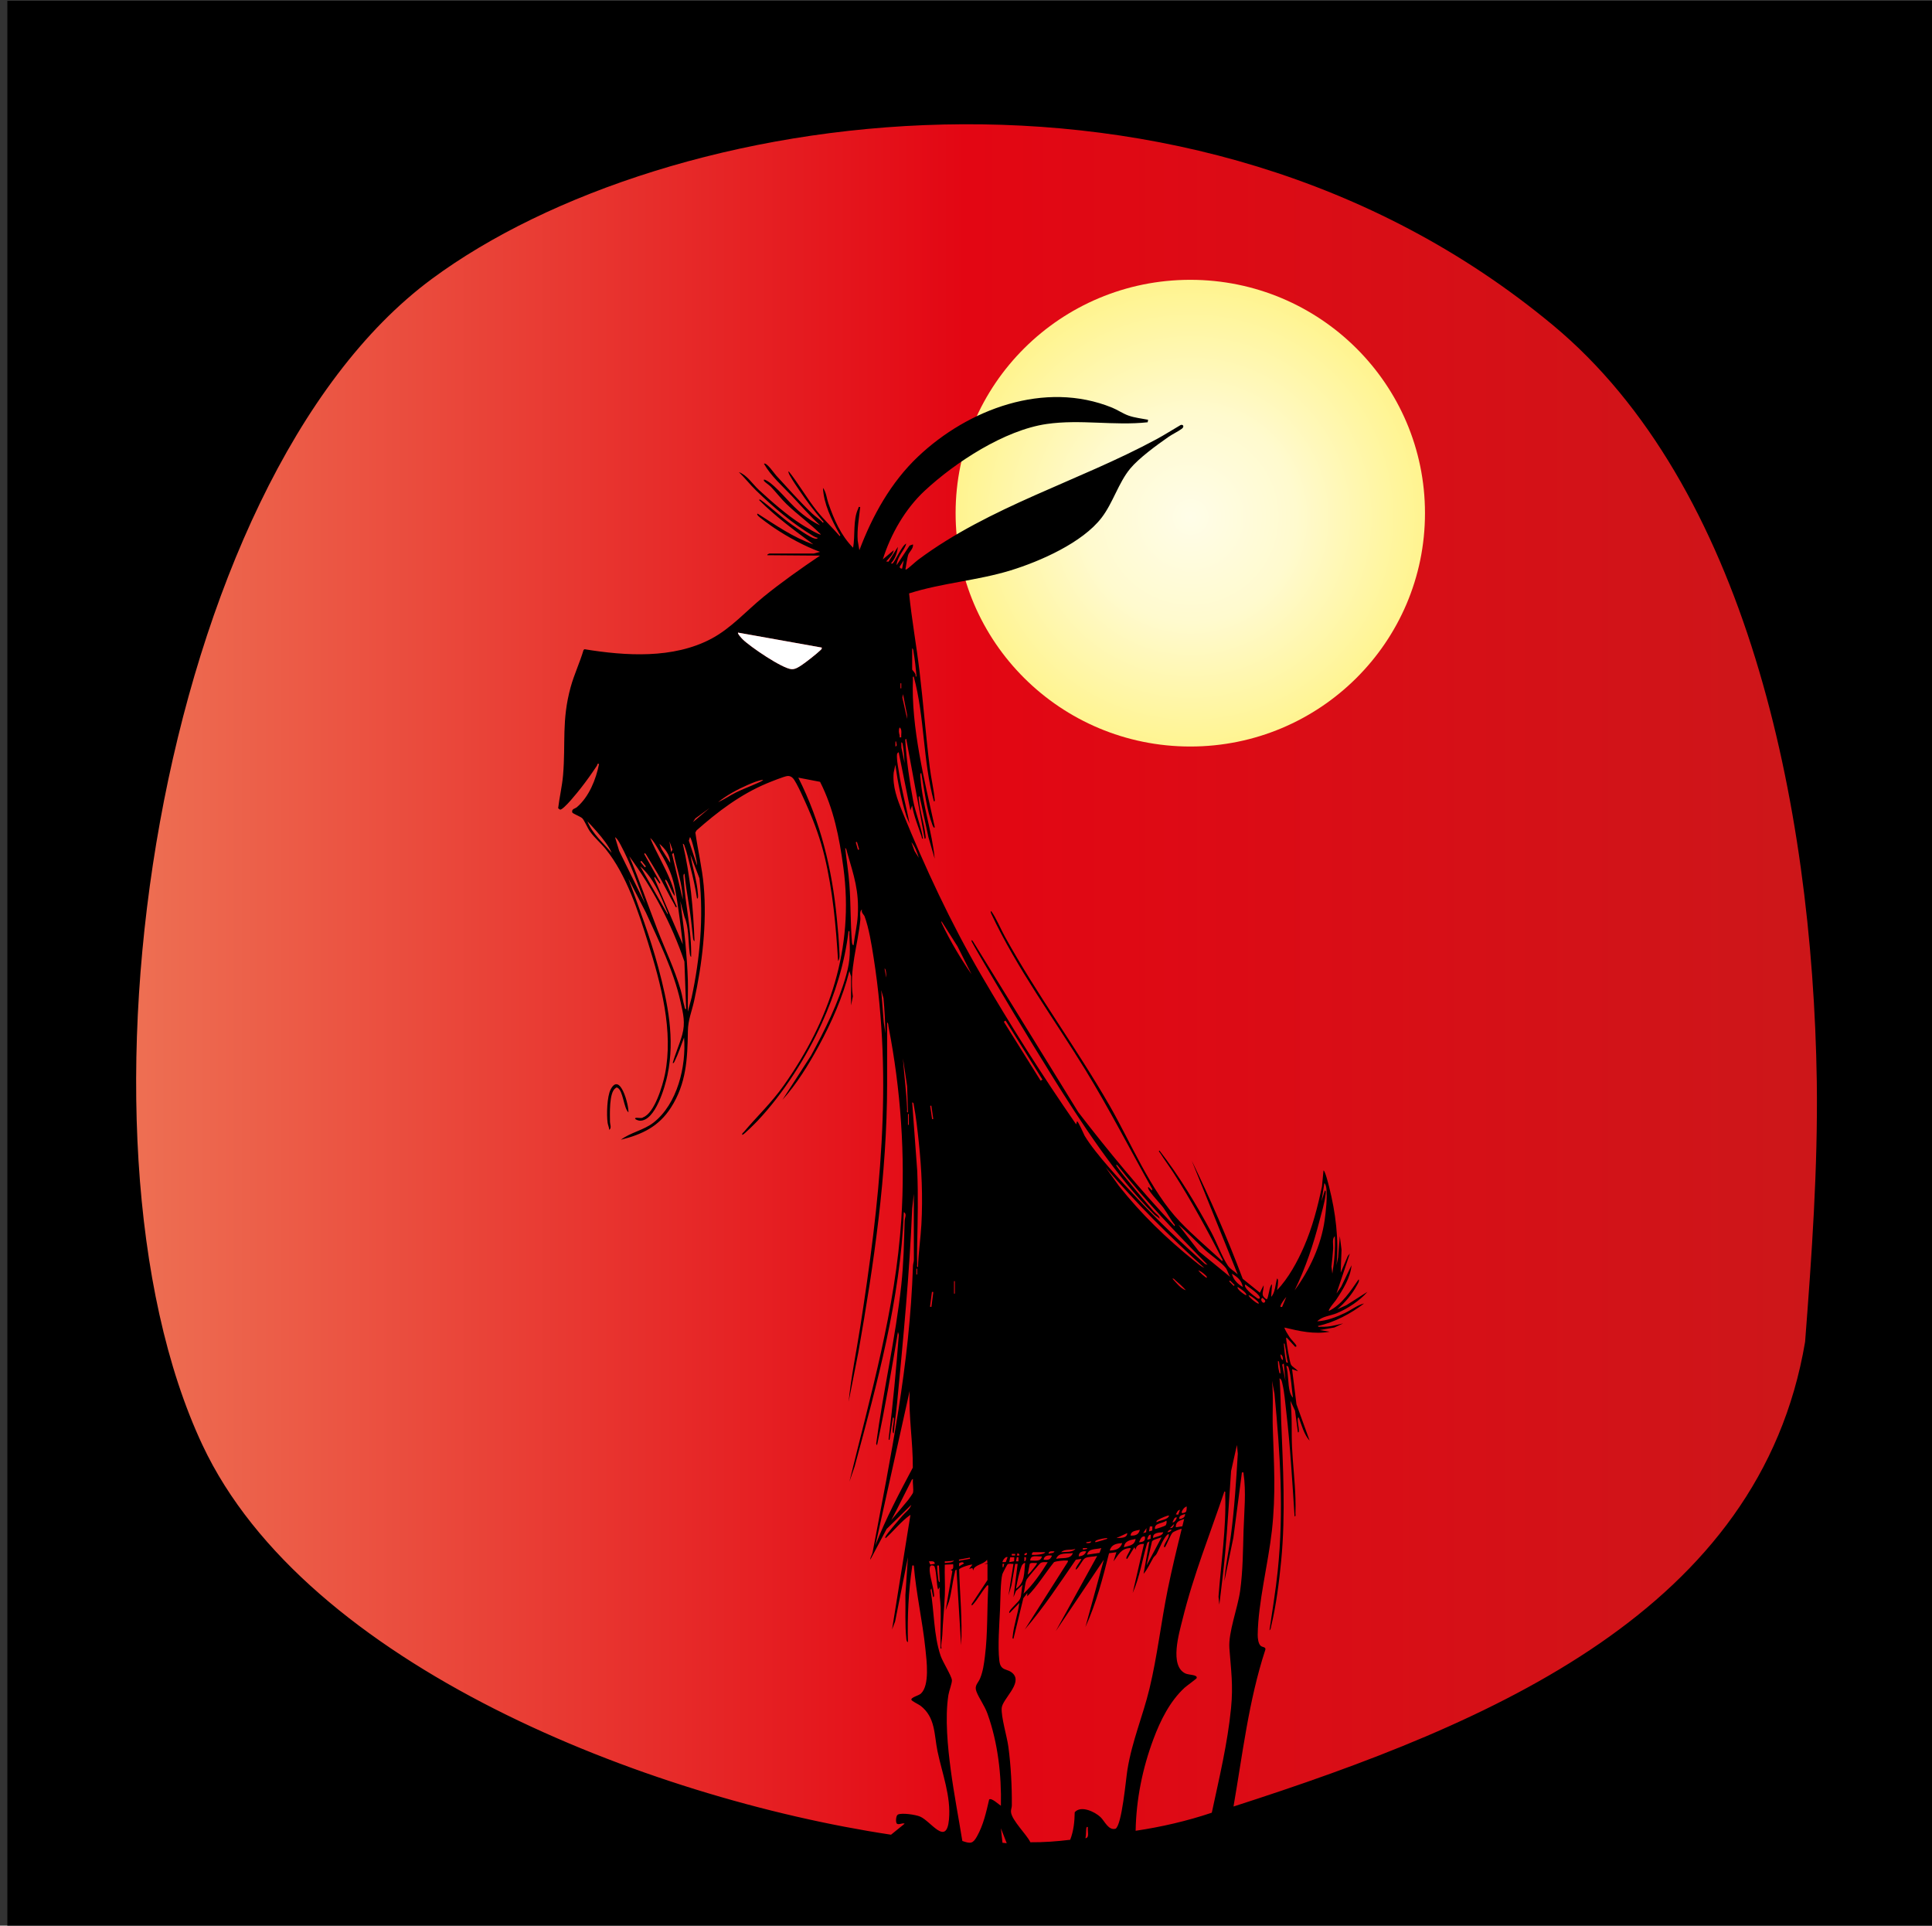
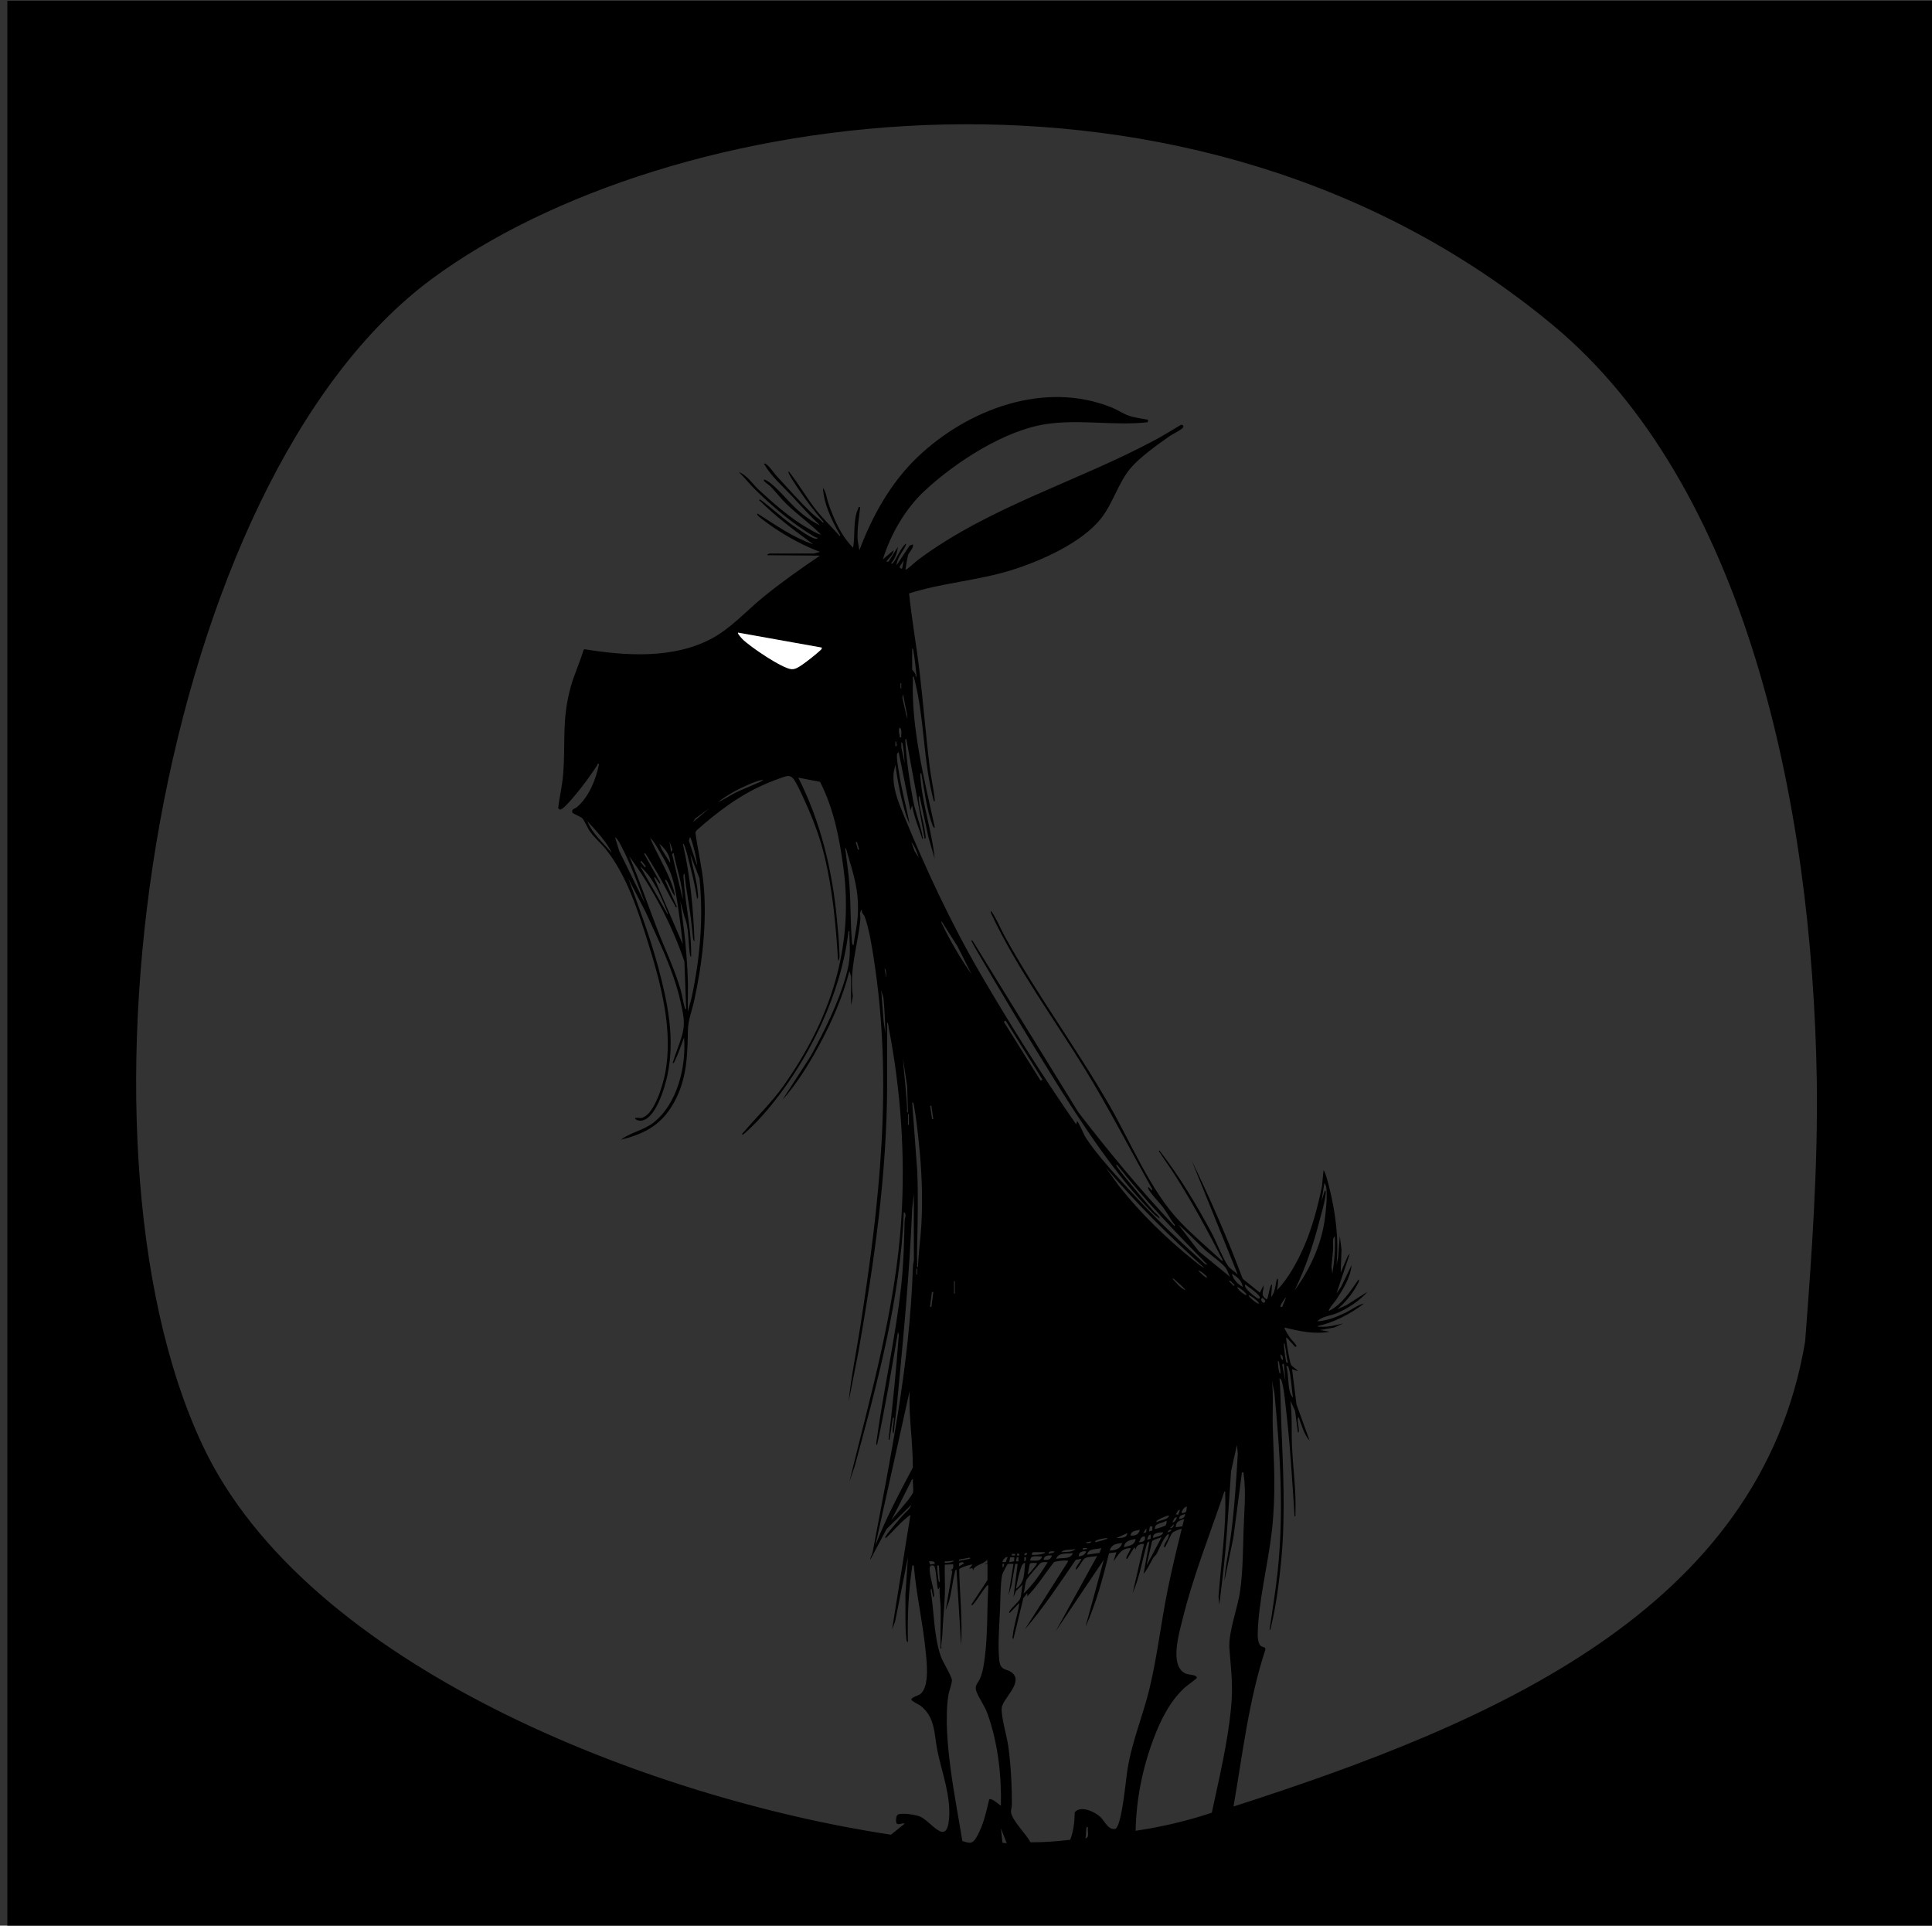
<svg xmlns="http://www.w3.org/2000/svg" id="Ebene_1" width="1052" height="1048.45" viewBox="0 0 1052 1048.45">
  <rect x="0" y="0" width="1052" height="1048.45" fill="#333333" stroke="none" />
  <defs>
    <style>.cls-1{fill:#fff;}.cls-2{fill:url(#Gelb_radial);}.cls-3{fill:url(#Rot-orange);}</style>
    <linearGradient id="Rot-orange" x1="21.78" y1="522.24" x2="1029.78" y2="522.24" gradientUnits="userSpaceOnUse">
      <stop offset="0" stop-color="#ef7b5a" />
      <stop offset=".5" stop-color="#e30613" />
      <stop offset="1" stop-color="#cb181a" />
    </linearGradient>
    <radialGradient id="Gelb_radial" cx="701.25" cy="225.76" fx="701.25" fy="225.76" r="82.46" gradientTransform="translate(-438.59 -68.43) scale(1.55)" gradientUnits="userSpaceOnUse">
      <stop offset="0" stop-color="#fffde8" />
      <stop offset=".45" stop-color="#ffface" />
      <stop offset="1" stop-color="#fff48f" />
    </radialGradient>
  </defs>
-   <rect class="cls-3" x="21.78" y="13.03" width="1008" height="1018.41" />
-   <ellipse class="cls-2" cx="648.13" cy="279.4" rx="127.79" ry="127.05" />
  <path d="M1052,.45v1048H4V.45h1048ZM463.41,547.24v-15.62l-.91-2.94c-3.55,14.2-9.79,28.21-16.79,41.05-5.53,10.14-11.96,20.56-19.67,29.12l15.57-24.14c7.52-13.87,14.9-28.61,19.18-43.87,2.45-8.73,2.04-13.4,1.7-22.31-.02-.55.34-1.68-.45-1.58-2.03,17.33-7.32,34.25-14.51,50.1-8.42,18.55-20.95,38.24-34.94,53.12-.69.73-7.98,8.18-8.43,7.69-.2-.85.48-1.08.91-1.59,7.27-8.61,14.87-15.65,21.61-25.17,25.21-35.62,38.46-74.89,32.56-118.73-2.18-16.24-5.24-31.98-12.7-46.69l-11.84-2.27c12.11,23.99,18.38,49.81,20.96,76.51.57,5.92,1.16,12.16,1.39,18.09.06,1.58.38,4.01-.7,5.22-1.18-19.11-2.88-38.31-7.37-56.96-2.18-9.04-5.33-17.79-9.05-26.32-1.41-3.23-6.22-14.26-8.21-16.29-.83-.85-1.79-1.28-3.01-1.14-1.83.21-9.17,3.17-11.31,4.07-14.25,5.99-26.66,15.38-38.11,25.53l-.65,1.17c1.36,9.63,3.69,19.27,4.55,28.97,1.81,20.39-.83,42.76-5.23,62.7-1.33,6.01-3.32,10.34-3.4,16.5-.21,15.02-.83,28.52-9.22,41.58-6.63,10.31-15.56,14.59-27.26,17.51,5.3-4.02,12.39-5.14,17.74-9.31,13.01-10.16,17.91-30.64,16.67-46.37-1.66,4.3-3.09,8.86-5.15,13-.11.23-.68,1.44-1.01.81,1.45-5.15,3.71-10.11,5.14-15.27,1.81-6.53.56-11.37-.89-17.92-3.78-17.01-11.75-32.94-18.9-48.68l-9.5-18.4c5.83,15.95,11.87,31.9,16.27,48.34,5.16,19.25,9.18,38.74,5,58.58-1.34,6.36-6.61,25.22-15.12,24.84-.63-.03-2.46-.6-2.51-1.16-.07-.98,3.68.27,4.34-.66,6.26-2.23,10.71-17.48,11.92-23.47,4.74-23.48-2.19-49.21-9.21-71.62-5.36-17.11-11.73-36.88-23.03-50.92-2.68-3.33-6.05-6.1-8.56-9.6-1.4-1.95-3-5.91-4.17-7.17-.89-.95-5.37-2.61-5.51-3.23-.45-2,1.45-1.95,2.53-2.87,6.63-5.64,10.42-15.2,12.07-23.54-1.24-.27-.78.37-1.13.9-2.67,4.05-5.72,8.38-8.72,12.18-1.64,2.09-9.31,11.79-11.36,11.83l-1.07-.77c.71-6.02,2.16-11.98,2.68-18.04,1.48-17.51-.85-29.86,4.14-47.95,1.91-6.93,5-13.36,7.01-20.2l.53-.4c22.49,3.67,48.26,5.3,69-5.68,10.82-5.73,19.1-15.21,28.49-22.86s20.27-15.36,30.75-22.42l-28.71-.23c-.19-.46,1.06-.9,1.14-.9h24.16l3.42-.9c-8.56-3.17-17.36-7.97-24.94-13.03-1.53-1.02-8.33-5.84-9.02-6.88-.21-.32-.5-.78,0-.91,9.74,6.19,19.27,12.94,30.31,16.74-10.25-7.58-20.6-15.17-29.62-24.22l.67-.22c5.95,4.29,11.25,9.42,17.23,13.68,2.42,1.72,10.02,7.08,12.44,7.57.43.09,1.69.34,1.56-.42-.75-.11-1.48-.44-2.13-.83-11.56-6.93-21.73-15.61-31.38-24.97-3.19-3.09-6.11-6.84-9.33-9.97,4.57,1.76,7.34,6.42,10.93,9.74,6.83,6.3,15.32,13.75,23.11,18.7,1.4.89,9.83,6.11,10.62,5.51-5.8-5.84-12.75-10.78-18.69-16.51-3.06-2.95-5.69-6.47-8.64-9.53-.83-.86-3.37-2.49-3.65-3.16-.77-1.83,3.03.86,3.4,1.15,6.08,4.79,11.15,12.03,17.79,17.18,2.75,2.14,6.16,4.51,9.33,5.89-5.46-4.96-10.21-10.5-15.26-15.85-5.34-5.66-11.35-10.81-15.27-17.64,1.3-1.08,5.79,5.46,6.6,6.34,6.14,6.69,13.15,14.59,19.65,20.77,1.85,1.76,4.18,3.08,5.88,5.02.74-.45-.15-1-.45-1.36-4.4-5.17-8.57-10.58-12.37-16.23-1.53-2.27-3.5-5.11-4.8-7.45-.41-.74-1.46-2.19-1.06-3.02,5.44,6.82,9.86,14.66,15.28,21.49,3.86,4.86,8.5,9.09,12.52,13.82.68-.35-.1-1.09-.33-1.49-4.15-7.41-8.41-16.23-8.79-24.76,1.78,2.32,1.99,5.64,2.95,8.39,3.09,8.86,6.74,17.42,13.46,24.2,1.2-6.57-.15-15.17,2.75-21.28.32-.67-.07-1.12,1.12-.9-.65,6.11-1.81,12.13-1.36,18.33l.9,5.21c7.11-18.82,17.17-36.96,31.9-50.93,27.26-25.87,69.06-41.62,105.74-26.7,2.97,1.21,5.87,3.24,8.88,4.31,3.44,1.22,7.15,1.58,10.7,2.28l-.24,1.37c-18.3,1.99-36.64-1.73-55.03.94-22.85,3.32-49.7,20.82-66.4,36.36-10.6,9.86-18.49,23.63-22.78,37.35l5.92-4.98c-.29,2.36-2.57,4.39-4.1,6.11l1.28.12,5.09-8.05c-.35,3.15-1.47,6.49-3.64,8.83-.07.33.49.32.68.22,1.28-.67,5.01-9.74,7.52-10.86-.64,2.62-2.53,4.54-3.72,6.94-.63,1.28-1.59,3.39-1.52,4.83l7.06-10.65,1.83-.67c.41,2.25-2.17,4.22-2.62,5.77-.41,1.43-1.09,5.28-1.3,6.86-.06.42-.5,1.37.49.94.67-.29,5.02-4.27,6.21-5.16,38.98-29.07,87.27-42.69,129.85-65.68,4.47-2.41,8.78-5.2,13.18-7.75,1.45-.41,1.99.99.65,2.02-1.99,1.51-5.08,2.92-7.33,4.49-6.29,4.38-16.1,11.52-20.87,17.3-6.37,7.72-9.32,18.58-15.53,26.68-10.41,13.58-33.35,23.71-49.52,28.68-18.06,5.55-37.26,6.8-55.31,12.53,1.44,14.19,3.99,28.25,5.68,42.41,2.08,17.44,3.42,34.97,5.58,52.4.7,5.61,2.16,11.81,2.68,17.27.05.48.27,1.24-.45,1.12-6.03-22.17-4.94-45.7-10.95-67.9-.79-.11-.43,1.03-.45,1.58-1.02,25.84,6.29,55.01,11.84,80.15,0,1.6-1-.39-1.12-.7-3.27-8.49-4.51-19.57-6.16-28.51-.83,0-.48,1.94-.45,2.48,1.04,14.79,6.32,29.37,7.74,44.14l-3.42-11.76-4.78-22.19c-.78-.11-.48,1.07-.44,1.57.47,6.28,2.96,13.18,3.58,19.54.05.51.46,2.04-.39,1.97l-10.04-54.32c-.76-.12-.5,1.1-.47,1.6.6,9.69,2.39,22.44,4.24,32.01,1.36,6.99,4.26,13.66,5.34,20.72-.67.11-.61-.79-.77-1.26-1.89-5.55-4.17-11.13-5.16-16.84l-.9,2.71-6.39-31.69c-1.19.39-.95,1.97-.94,2.96.04,2.24.68,5.28,1.02,7.61,1.37,9.59,4.07,18.87,5.84,28.37l-1.69-3.98c-2.86-9.19-4.75-18.63-6.06-28.16l-.9,4.3c-.72,7.54,2.01,14.66,4.8,21.48,12.37,30.36,26.19,60.11,42.69,88.43,16.21,27.82,33.52,55.12,51.87,81.58l.46-1.59c.47-.63,3.8,7.21,4.18,7.84,6.23,10.28,19.93,24.68,28.4,33.81,11.74,12.65,24.32,24.44,37.15,35.99l1.37.45c-17.07-17.37-33.94-34.94-48.98-54.11-.95-.97-.89-.18-.46.46,2.12,3.17,5.51,7.13,7.99,10.18,3.92,4.82,8.02,9.55,12.06,14.28,1.03,1.21,3.53,2.71,3.2,4.07-.75-.95-1.91-1.41-2.76-2.24-20.61-20.35-40.4-50.84-55.72-75.48-13.77-22.14-27.45-44.93-40.56-67.45-1-1.72-2.18-3.79-3.1-5.53-.37-.71-.36-1.47.49-.49l57.47,93.21c16.48,21.44,33.83,42.36,52.37,62.06l.22-.67c-2.33-2.82-4.07-6.34-6.19-9.25-1.8-2.46-7.65-8.44-8.38-10.69-.07-.23-.12-.74.22-.67l1.83,1.81.22-.67c-12.18-21.72-23.52-43.88-36.54-65.11-16.91-27.57-37.36-55.39-51.05-84.65-.2-.42-.72-1.4-.14-1.68,3.02,4.33,4.91,9.3,7.44,13.88,17.43,31.55,38.99,60.69,56.96,91.91,11.69,20.3,22.33,46.53,38.36,63.3,7.23,7.56,15.35,14.4,23.03,21.49l.22-.67c-8.33-16.09-16.9-32.02-26.69-47.28-2.36-3.67-4.97-7.15-7.3-10.86-.24-.39-1.14-.98-.41-1.4,10.75,13.86,19.87,29.01,28.2,44.42,2.83,5.24,5.98,13.69,9.02,18.2,1.34,1.99,3.7,3.18,5.39,4.83l-25.07-62.02c10.17,21.05,19.6,42.5,27.79,64.4l9.36,7.57,2.04-4.06c.14,3.55-2.1,5.33,1.6,7.68,1.04.01,1.45-7.64,2.96-8.14l-.45,6.79c2.24-2.39,2.24-6.83,3.19-9.96.81.14.5,2.34.47,2.96-.05,1.21-.35,2.2-.47,3.37,6.22-6.58,11.04-15.38,14.66-23.69,4.58-10.5,7.47-21.62,9.8-32.82l.83-8.68c.89.08,2.77,7.75,3.11,9.12,3.47,13.78,5.33,28.28,3.96,42.47l.9-4.3.92-11.54.93,7.45-.47,12.47,3.87-9.05,1.13-1.36-7.28,21.73,2.51-3.61,5.68-11.78c-.53,6.7-4.76,13.43-8.46,18.97-.48.72-4.44,5.26-3.83,5.92,7.25-3.61,11.67-10.8,16.18-17.2.58.9-.47,2.35-.91,3.17-2.63,4.92-6.5,9.5-10.72,13.12l4.86-2.18,11.54-7.32c-4.06,4.76-10.93,9.29-16.74,11.66-3.56,1.45-7.86,1.63-10.6,4.41,5.26-.3,10.33-2.29,15.05-4.52,3.43-1.62,6.79-4.35,10.47-5.21-7.18,5.53-16.17,10.32-25.06,12.22-.11.79,1.03.42,1.59.45,4.58.19,7.74-.84,12.08-1.81l-4.81,2.23-7.95,1.39,5.46.9c-8.43,1.52-16.46-.29-24.6-2.26-.35.42,2.26,4.53,2.72,5.22.82,1.23,3.27,3.64,3.65,4.52.25.56-.12.85-.67.67l-4.57-4.97c-.48.16-.21,1.09-.17,1.52.22,2.23,1.73,11.24,2.43,12.97.6,1.47,2.98,2.42,3.88,3.84l-3.19-1.13,2.39,19.12,7.17,19.81c-3.03-3.24-4.38-8.53-5.93-12.67-.79,0-.5,1.98-.47,2.51.08,1.39.45,2.65.5,4.04.02.5.29,1.72-.47,1.6l-1.57-11.8-2.53-5.4c1.06,8.35.5,16.78.89,25.14.43,9.31,1.59,18.71,1.86,28.03.08,2.63.09,5.55-.02,8.17-.02.55.34,1.68-.45,1.58-1.27-19.1-2.34-38.25-4.57-57.26-.54-4.58-.96-10.35-2.03-14.73-.26-1.08-.43-2.67-1.61-3.15.64,7.48.6,14.95.89,22.43.98,25.7,2.52,51.19.02,76.94-1.08,11.17-2.71,24.13-5.32,35-.18.73-.32,2.55-1.05,2.8,1.58-10.79,3.37-21.56,4.5-32.42,3.39-32.75,1.32-63.75-1.77-96.37l-1.36-7.02c.85,8.5.16,17.06.43,25.59.63,19.73,1.74,36.1-.49,56.06-2,17.85-7.51,39.15-7.72,56.64-.02,1.75.31,4.96,1.69,6.05.99.79,2.85.51,2.47,2.07-9.08,27.68-12.37,56.77-17.34,85.37,141.61-45.56,286.64-107.1,311.24-252.99,3.63-47.1,6.99-94.34,6.37-141.79-2.33-152.22-39-324.81-143.73-411.8C648.13,13.03,362.01,58.14,235.18,151.83,86.03,262,31.14,618.4,110.27,786.82c56.41,120.07,242.51,192.14,374.91,212.11l7.41-6c-1.13-.7-3.5,1.04-4.36-.2-.56-.81-.43-4.23.71-4.78,2.18-1.05,9.65.07,12.09,1.12,5.9,2.53,14.33,16.38,15.7,1.59,1.18-12.66-3.76-25.19-6.26-37.23-1.85-8.92-1.04-18.47-9.27-24.74-.97-.74-4.82-2.5-4.95-3.26-.23-1.32,3.98-2.2,5.21-3.35,4.86-4.54,3.09-17.99,2.45-24.16-1.56-15.24-5.06-30.27-6.33-45.55-1.14-.08-.78-.11-.9.68-2.03,13.57-2.64,27.24-2.29,40.97-.66.08-.82-1.19-.87-1.62-.83-7.95-.36-15.98-.52-23.98l1.38-20.57-6.97,34.95-1.68,4.43,10.02-62.47c-5.1,3.56-8.89,8.56-13.44,12.67-.34.07-.31-.46-.22-.67.68-1.65,7.43-9.3,9.12-11.31s4.17-3.56,5-6.12l-13.43,13.14-8.89,16.74c-.05-1.47.97-2.55,1.24-3.97,10-52.98,20.2-101.68,21.99-156.08.04-1.07.47-2.06.49-3.13l-.02-36.01-.9,7.92c-1.41,35.41-4.85,70.68-8.21,105.93-.53,5.51-1.35,11.01-1.83,16.52-.8-.13-.51-2.35-.47-2.96.07-1.39.45-2.65.5-4.04.02-.51.29-1.72-.47-1.6l-1.83,11.99c-.61.74-.5-.52-.45-.89,2.29-18.66,4.07-37.38,5.49-56.13l-.47-1.6c-3.48,20.65-6.98,41.32-11.4,61.79l-.47-.91c3.87-28.88,10.57-57.48,13.69-86.46,1.27-11.8,1.49-23.06,1.81-34.87.04-1.53,1.38-3.81-.43-4.73-1.9,47.25-14.48,93.09-26.77,138.42l-2.85,8.25c11.52-47.16,25.11-94.08,28.25-142.83,2.23-34.75-.31-70.71-6.98-104.87-.12-.59-.05-2.19-.75-2.19v33.74c-.09,49.09-7.16,97.41-15.64,145.61l-5.32,27.08c1.35-13.62,4.19-27.06,6.3-40.59,10.53-67.5,18.05-133.07,7.29-201.3-1.1-7-2.52-16-4.98-22.58-.21-.56-1.95-1.85-1.33-3.53-1.63,1.01-.73,3.87-.91,5.65-1.39,14.06-6.11,27.01-4.08,41.67l-.93,4.73ZM491.21,309.57l.91-4.52-2.22,3.47c-.1.66.56,1.18,1.31,1.05ZM447.46,352.58l-45.57-8.15c-.5.48,2.04,3.18,2.49,3.63,4.01,4,21.29,15.77,26.5,16.26,2.11.2,4.1-1.19,5.79-2.32,2.3-1.53,7.95-5.96,9.88-7.84.49-.47,1.07-.79.9-1.59ZM496.69,353.03v11.54c0,.21,2.34,2.29,1.83,3.62.6.75.51-.55.47-.91-.34-3.68-.83-8.06-1.46-11.69-.11-.63-.13-2.46-.84-2.56ZM490.76,374.76v-2.71h-.45v2.71h.45ZM493.95,391.51l-.05-2.43-2.21-11.15-.34,1.9,2.61,11.67ZM490.76,401.47c-.19-1.6.64-4.35-.9-5.43-.66,1.54-.42,2.77-.01,4.33.19.75-.47,1.32.92,1.1ZM487.57,406.45c1.34-.37.32-1.65.45-2.71h-.45s0,2.71,0,2.71ZM492.58,415.5c-.17-3.08-.41-6.66-.95-9.68-.09-.49-.16-1.69-.86-1.63l.05,2.88,1.76,8.43ZM415.56,424.56c-2.77.37-5.78,1.65-8.36,2.78-5.57,2.41-11.51,5.64-16.24,9.44,3.44-1.51,6.49-3.7,9.86-5.36,3.7-1.82,7.92-3.35,11.72-5.11.89-.41,2.49-.98,3.02-1.74ZM386.39,439.95l-7.75,5.65-1.36,2.04,9.11-7.69ZM333.06,464.39c-.8-2.03-2.17-4.08-3.45-5.85-2.91-4.02-6.35-7.76-9.76-11.36,2.73,6.79,8.6,11.68,13.21,17.2ZM351.29,492.01c-4-10.7-7.99-22.09-13.43-32.15-.73-1.35-1.69-3.24-2.97-4.06l2.26,7.48,14.14,28.73ZM379.55,471.18c.27-1.82-2.99-15.35-3.87-15.38l-.59,1.92,4.46,13.46ZM371.8,514.19c-.74-6.24-1.44-12.49-2.35-18.71-2.19-14.96-3.05-20.07-10.95-33.03-1.28-2.1-2.57-4.65-4.46-6.2,3.34,8.1,8.1,15.71,11.28,23.87.93,2.38,1.95,5.27,2.16,7.81-1.8-2.33-2.62-5.24-4.04-7.76-.11-.2-1.26-2.21-1.2-.62l6.37,14.26c-1.21.25-.79-.3-1.13-.89-3.23-5.47-6.03-11.53-9.27-17.07-1.83-3.13-3.76-6.24-5.64-9.34-.06-.1-1.69-3.16-1.73-1.46l8.65,15.41c.07,1.38-.49.32-.83-.09-.55-.65-.97-1.46-1.52-2.11-.34-.4-.9-1.46-.83-.09l15.48,36ZM365.43,463.94l.73-1.36-1.64-4.52.91,5.88ZM466.63,458.38l-.66.19,1.19,4.12.66-.19-1.19-4.12ZM500.33,467.11c-.85-2.83-2.2-6.39-4.09-8.6l1.74,4.83,2.36,3.76ZM364.97,469.82c-.12-4.24-2.79-7.78-5.92-10.41l1.28,3.02,4.63,7.39ZM379.56,489.29c-.87-5.87-2.21-11.65-3.69-17.39-.86-3.37-1.82-7.9-3.03-11.03-.22-.57-.27-1.33-1.04-1.46,4.06,17.34,5.7,35.19,6.37,52.96-.67.04-.8-1.62-.85-2.09-.72-6.56-1.19-11.62-2.28-18.11-.92-5.46-1.72-10.97-2.33-16.47-.84.14-.49,2.31-.45,2.94.93,14.1,4.36,28.09,4.09,42.33-.65-.07-.78-1.99-.85-2.54-.78-6.14-.41-13.73-2.75-19.09l-2.32-8.7c.87,7.46,2.04,14.92,2.73,22.41.64,6.98,1.18,13.91,1.39,20.8.17,5.65-.17,11.34-.01,16.99l2.05-7.69c4.55-21.26,6.54-43.22,4.28-64.93l-4.97-12.94c1.15,7.03,3.66,14.35,4.12,21.48.03.53.33,2.51-.47,2.51ZM464.78,514.64c.63-5.34,1.97-10.69,2.28-16.07.79-13.51-2.05-21.61-5.7-34.17-.21-.72-.45-2.47-1.13-2.72.72,6.55,1.77,13.11,2.27,19.7.78,10.21.55,21.07,1.37,31.23.04.53.14,2.03.91,2.03ZM366.79,464.39l-.84.6,5.85,24.75c-.2-8.64-3.41-16.92-5.01-25.35ZM373.63,549.5l-.96-25.98c-6.94-20.4-17.3-39.94-30.03-57.32,5.56,13.09,10.16,26.56,15.28,39.82,4.33,11.19,9.35,21.36,12.74,33.07.84,2.9,1.22,6.05,2.03,8.85.18.62.05,1.4.93,1.56ZM349.29,468.71l-.6.47,2.43,3.04.6-.47-2.43-3.04ZM363.6,497.89c.14-.76-.24-1.33-.51-1.98-3.53-8.67-7.39-18.02-14.52-24.27l15.03,26.25ZM529.04,530.49l-7.67-15.24-8.73-13.73c-.16.77.22,1.32.53,1.96,4.53,9.35,9.95,18.52,15.87,27.01ZM482.55,532.3c.05-.81.03-1.62-.05-2.43-.05-.52-.2-2.49-.85-2.55l.9,4.98ZM482.1,562.63c-.08-6.38-.45-12.77-1.03-19.12l-1.24-4.42,1.37,17.42.9,6.11ZM547.56,555.67l-.98.61,20.07,32.13.98-.61-20.07-32.13ZM494.4,605.64l-.46-14.25-2.27-15.17c.64,9.29,1.93,18.52,2.27,27.84.02.55-.34,1.68.45,1.58ZM499.87,689.84c.23-7.78,1.42-15.53,1.85-23.29.82-15.04.14-29.82-1.44-44.78-.67-6.3-1.48-13.81-2.68-19.97-.13-.66,0-1.4-.9-1.59l2.75,37.33c.56,13.32.27,26.57-.04,39.84-.08,3.52-.13,7.39.02,10.89.02.55-.34,1.68.45,1.58ZM507.13,601.99l-.64.09,1.05,7.26.64-.09-1.05-7.26ZM494.41,606.55v5.88s.46,0,.46,0v-5.88s-.46,0-.46,0ZM655.75,690.29c-19.01-17.2-37.17-35.25-53.78-54.77l7.3,10.17c12.04,15.24,26.09,28.8,41.25,40.97,1.57,1.26,3.36,2.86,5.23,3.63ZM704.97,702.52c8.21-11.26,14.37-24.4,16.34-38.32.69-4.87,1.46-12.31.92-17.09-.11-.95-.38-2.29-1.09-2.99l-1.59,9.96,1.82-5.88c.86,0,.45,1.9.39,2.43-.49,4.31-2.16,9.67-3.26,13.96-3.37,13.09-7.62,25.77-13.54,37.93ZM669.88,695.27c-1.02-1.51-1.4-3.54-2.49-4.99-2.04-2.72-8.34-7.05-11.19-9.71-4.92-4.57-9.48-9.5-14.57-13.81l11.14,14.5,17.11,14.01ZM725.47,693.46c1.1-6.75,1.69-13.5,1.37-20.37-1.64,1.27-.78,4.55-.91,6.56-.22,3.29-.53,6.67-.93,9.95l.47,3.86ZM499.42,693.91v-3.16h-.45v3.16h.45ZM657.11,695.73c.17-.81-.42-1.11-.9-1.59-.77-.77-2.57-2.15-3.65-2.48.17.8,4.35,4.3,4.55,4.07ZM676.71,700.71c-.6-3.6-2.96-5.43-5.92-7.24.72,3.21,3.14,5.63,5.92,7.24ZM645.72,702.51c-1.64-1.87-3.79-3.83-5.7-5.43-.51-.43-.74-1.1-1.6-.9,2.1,2.25,4.29,5.27,7.29,6.33ZM519.47,697.54v6.79h.46v-6.79h-.46ZM669.77,697.19l-.47.46,2.49,2.49.47-.46-2.49-2.49ZM685.82,707.04c1.56-1.59-6.62-6.67-7.74-7.69-1.33,1.68,4.68,6.2,5.91,7.03.61.41.88.89,1.83.67ZM678.53,705.23c.89-1.05-3.72-4.07-4.55-4.53-.86,1.03,3.59,4.26,4.55,4.53ZM507.46,703.37l-1.05,8.1.75.1,1.05-8.1-.75-.1ZM685.37,709.76c.77-.77-5.06-4.9-5.47-4.52-.03,1.05,5.02,4.97,5.47,4.52ZM698.13,711.57l2.28-5.43c-.97,1-2.81,3.58-3.14,4.8-.23.85.21.66.86.63ZM687.42,706.6c-1.47.71-.17,2.9.9,2.7,1.57-1.12-.2-1.88-.9-2.7ZM701.32,741.9c-.94-2.93-.9-6.07-1.59-9.06-.12-.5,0-1.46-.68-1.35.26,2.79.48,5.97,1.05,8.7.16.77.02,2.03,1.23,1.71ZM698.58,740.55c.07-1.16-.15-2.67-1.36-3.17.05,1.04.27,2.72,1.36,3.17ZM697.22,747.79c.03-1.69-.24-3.42-.6-5.06-.12-.53-.06-1.8-.76-1.73-.03,1.76.16,3.83.58,5.53.11.46.13,1.36.77,1.26ZM699.04,742.36l-.87.63,1.78,8.87-.91-9.5ZM704.05,760.92c-.79-4.82-.96-11.48-2.3-16.04-.23-.77-.35-1.31-1.34-1.15,1.26,4.48.77,9.68,1.95,14.13.21.77.97,2.62,1.69,3.07ZM476.63,841.5c5.62-14.63,13.06-28.57,20.41-42.43.11-13.97-2.34-27.79-1.72-41.77l-18.69,84.2ZM666.69,860.96c.53-8.44,2.49-16.78,3.58-25.19,1.91-14.71,2.85-29.47,3.73-44.28l-.47-4.77-3.19,14.26c-1.08,14.77-1.85,29.61-3.2,44.36-.86,9.45-2.07,18.88-3.19,28.3l-.45-4.29c1.32-18,4.31-37.73,3.64-55.69-.02-.55.34-1.68-.45-1.58-7.81,23.1-16.93,45.78-22.76,69.52-1.81,7.36-7.34,25.45,1.61,29.57,1.82.84,6.68.56,6.06,2.5-.13.4-5.61,4.34-6.58,5.24-8.03,7.39-13.18,17.86-16.96,27.97-5.97,15.95-9.38,32.85-9.69,49.91,14.01-2.08,28.06-5.33,41.47-9.84,4.03-18.81,8.6-37.72,10.48-56.93,1.24-12.69-.01-20.4-.9-32.6-.64-8.71,4.56-21.92,5.86-31.29,1.51-10.9,1.52-22.04,1.86-33.01.31-9.97,1.48-20.84,0-30.76-.12-.79.24-.76-.9-.68l-4.64,35.46-4.93,23.84ZM497.14,812.75c.44-1.99-.32-5.3,0-7.47-.71.11-.86.84-1.13,1.37-3.6,7-6.98,14.11-10.72,21.04l9.11-10.87c.48-.63,2.65-3.64,2.74-4.06ZM645.6,823.27c.63-.56.58-2.23.57-3.05-1.23.32-2.37,1.8-2.72,2.95-.38,1.23,1.87.35,2.15.1ZM641.56,824.68l.97-2.65c-1.51.29-1.52,1.41-2.27,2.49l1.3.16ZM642.08,827.01c1.56.08,3.44-.93,3.18-2.71-1.52.68-3.25.61-3.18,2.71ZM636.6,825.21c-.55-.43-5.01,1.65-5.79,2.17-.59.39-1.25.51-1.05,1.45,2.08-1.36,6.02-1.17,6.83-3.62ZM640.7,826.11c-1.45-.09-1.68,1.79-2.28,2.71,1.07.38,2.65-2.31,2.28-2.71ZM643.81,831.01l.99-3.99c-2.48.9-4.69,1.39-4.55,4.52l3.56-.53ZM634.68,830.53c.38-.37.88-2.16.34-2.61-2.03,1.74-6.49,1.13-6.15,4.52.26.27,5.49-1.59,5.82-1.91ZM639.34,829.73l-2.28,2.26c1.65.06,1.9-.93,2.28-2.26ZM627.49,831.08h-1.36s-.46,2.72-.46,2.72l1.75-.52.07-2.19ZM622.48,834.7l1.6-.44.21-2.27-1.82,2.71ZM643.44,832.45c-.39-.3-4.51,1.54-4.89,1.93-1.26,1.26-3.02,6.28-4.23,8.03-.84.1-.4-.94-.24-1.37.68-1.86,2.73-3.96,2.3-5.87-2.37.73-5.24,8.54-6.69,11.01-.44.75-1.23,1.21-1.68,1.96-1.74,2.93-3.07,6.12-5.32,8.75l3.19-17.66-1.15.67c-2.72,9.1-4.09,18.68-7.96,27.4l6.15-26.7c-2.25-.08-4.29.74-4.56,3.16l-.68-1.35-3.88,6.33c-.84.1-.4-.94-.24-1.37.27-.75,2.43-4.17,2.07-4.51-5.36.13-6.5,3.66-9.34,7.24l1.6-4.97-4,.54c-3.4,13.7-7.01,27.31-12.86,40.2l10.03-36.67-26.2,38.93,22.57-40.96c-1.84.44-4.98.29-6.56,1.18s-3.21,5.12-5.06,6.29c-.66-1.04,3.41-5.55,2.96-5.88l-2.96.45c-8.91,12.93-17.52,26.11-27.81,38.02l23.47-36.9c.12-.93-.04-.58-.67-.67-1.24-.17-5.84.3-6.87.88-4.94,6.11-8.98,13.01-14.56,18.59v-1.81s-2.14,2.85-2.14,2.85l-5.38,22.04c-.81.1-.44-1.02-.39-1.52.58-6.02,2.83-11.94,3.58-17.94l-5.24,5.43c-.34.07-.31-.47-.22-.67.92-2,4.98-5.14,5.82-6.9,1.02-2.13.71-5.5,1.46-7.82l-3.64,3.39-1.36,3.4,2.27-18.11h-1.36s-2.04,11.79-2.04,11.79l-1.61,5.41,2.73-17.2c-.96.08-2.37-.28-3.2.22-.26.16-2.66,4.77-2.83,5.34-1.04,3.5-1.09,14.73-1.28,19.1-.37,8.18-1.32,20.18-.39,28.04.72,6.06,4.46,3.96,7.47,7.06,5.21,5.37-5.85,13.84-6.18,18.77s2.84,15.3,3.61,20.91c1.4,10.25,1.99,21.76,1.91,32.1,0,1.22-.58,2.23-.46,3.55.41,4.54,8.46,12.12,10.56,16.48,7.24.08,14.52-.47,21.68-1.35,1.85-4.75,2.4-9.91,2.46-14.98,3.34-3.91,10.96-.29,14.04,2.63,2.3,2.19,4.28,7.37,8.21,6.34,3.47-2.13,5.62-27.05,6.44-32.09,2.57-15.83,8.38-29.12,12.02-44.2,4.22-17.47,6.34-36.23,9.93-53.96,2.24-11.03,4.91-22.04,7.61-32.96ZM620.65,832.9c-1.96.52-4.94.51-5.01,3.16,2.56.14,4.46-.49,5.01-3.16ZM637.97,832.9c-1.03-.17-1.91.4-2.28,1.35.81.05,1.95-.51,2.28-1.35ZM633.41,834.26c-2.23.13-6.03.18-5.46,3.16,1.84-1.02,4.83-.87,5.46-3.16ZM607.89,837.42c2.19-.15,5.85.24,5.92-2.71l-5.92,2.71ZM626.58,835.62c-1.18-.43-2.04,2.5-1.82,2.71l1.75-.52.07-2.19ZM623.39,836.52c-1.99-.29-2.45,1.81-3.19,3.16,2.29-.1,3.66-.62,3.19-3.16ZM632.5,836.98c-1.23.51-4.7,1.26-5.23,2.27l-2.97,13.12,8.2-15.39ZM602.88,837.43c-.62-.13-7.72,1-6.37,2.26,1.7-.54,3.45-.81,5.12-1.48.48-.19,1.36-.13,1.25-.78ZM618.37,837.88c-2.91.61-5.96.98-6.38,4.52,3-.91,5.78-.9,6.38-4.52ZM594.22,839.24l-2.73.45v.44c1,.03,2.38.25,2.73-.9ZM611.08,840.15c-3.14.23-5.89.7-6.84,4.07,3.23-.17,5.7-.8,6.84-4.07ZM591.94,842.86h-2.27s0,.9,0,.9l2.27-.46v-.44ZM599.69,842.86c-2.95.85-6.98,0-7.75,3.61l6.75-.99,1-2.63ZM585.56,843.31c-2.4.87-5.87-.13-7.75,1.8,2.34-.27,6.25.22,7.75-1.8ZM574.17,844.67c-1.26,0-3.26-.44-3.19,1.35.99-.65,2.72-.09,3.19-1.35ZM591.48,844.67c-2.07-.33-4.17.35-4.1,2.71,2.05-.19,3.27-.8,4.1-2.71ZM569.15,845.12h-6.61c-.28,0-.88.93-.68,1.36.28.25,6.84.08,7.29-1.36ZM555.02,846.93v-.67s-.9-.69-.9-.69l-.46,1.35h1.36ZM559.12,845.58c-.26-.26-1.36.38-1.36.68,0,1.25,2.04,0,1.36-.68ZM584.19,845.58c-3.37.57-7.65-.62-9.12,3.16,3.13-.81,7.89.53,9.12-3.16ZM550.92,846.02v.91s1.83,0,1.83,0v-.91s-1.83,0-1.83,0ZM572.8,846.94c-1.95-.22-4.2-.11-4.56,2.26,2.32.23,3.77.13,4.56-2.26ZM567.33,847.39c-2.43.28-6.15-1.22-6.38,2.26,2.41-.11,5.8.89,6.38-2.26ZM548.64,847.84c-1.25-.72-3.07,2.42-2.73,2.71l1.75-.08.98-2.64ZM552.29,847.84l-2.23.05-.51,2.66,2.68-.5.05-2.21ZM554.57,847.84h-.9s-.46,2.26-.46,2.26h1.36s0-2.26,0-2.26ZM558.67,847.84h-.91s0,2.26,0,2.26c1.03-.27.97-1.4.9-2.26ZM528.09,848.06l-5.97,1.11.12.62,5.97-1.11-.12-.62ZM537.7,860.29v-8.83h-1.82s1.82-.45,1.82-.45l-.23-1.81c-1.81,2.68-7.2,2.71-7.53,5.88l-.45-1.36-1.82.45,1.82-2.26c-.45-.38-6.86,1.55-7.21,2.56.35,13.81,1.84,27.53,1.06,41.36l-2.51-41.2c-.91.17-.75.96-.91,1.58-1.33,5.17-1.72,10.66-3.22,15.81l-1.79,4.78,3.67-21.44-.93-.73c1.74-.11,1.41-1.58,1.37-2.94l-4.56.21c-.19,5.49.25,11.05.02,16.54-.31,7.3-1.07,14.27-1.37,21.73-.09,2.37-.87,4.93-.48,7.45-.8.11-.43-1.03-.45-1.58-.29-6.93.22-13.92.02-20.85-.1-3.53-.89-7.39-.48-11.07l-.9,1.35c-.9-2.08-.96-12.14-2.27-12.91-1.5-.6-2.19-.23-2.33,1.37-.28,3.28,2,9.8,2.31,13.59.04.5.37,2.1-.44,2.02l-.92-4.74-.47.91c2.03,11.7,1.65,24.47,5.47,35.77,1.16,3.42,5.89,10.79,6.16,13.27.16,1.49-1.59,6.04-1.91,8.11-1.96,12.44-.36,28.49,1.31,41.01,1.71,12.86,4.21,25.71,6.28,38.48,4.52,1.57,5.75,1.46,7.96-2.48,3.53-6.3,5.02-13.18,6.64-20.13,1.34-1.04,5.23,2.77,6.4,3.43.35-16.73-1.62-34.23-7.28-50.03-1.66-4.63-4.53-8.23-6.03-12.11-1.31-3.37.88-4.52,2-7.27,1.56-3.8,2.09-7.86,2.6-11.91,1.62-12.84,1.06-25.81,1.88-38.65-.85-.2-.88.28-1.29.75-2.46,2.86-4.54,6.89-7.13,9.67-.55.59-.79.75-.69-.23l8.65-13.14ZM519.47,849.65c-1.26.32-2.6.28-3.87.46-.85.12-1.35-.46-1.14.89,1.46-.33,4.13.04,5.01-1.35ZM508.99,851.45c.06-1.79-1.93-1.35-3.19-1.35l.75,1.77,2.44-.42ZM522.21,852.81l2.72-1.58c-.73-1.11-1.72-.55-2.65-.16l-.07,1.74ZM570.52,850.56c-1.41.02-2.63-.29-3.9.42-.51.29-7.14,8.16-7.5,8.85-1.2,2.3-.98,5.44-1.82,7.92,5.2-4.96,9.42-11.09,13.21-17.2ZM558.21,851.01c-.7-.29-1.74,1.14-1.89,1.53-1.48,3.86-2.37,8.44-3.12,12.5,5-3.41,4.36-8.68,5.01-14.03ZM564.59,851.01c-1.11.13-3.14-.42-3.88.44l-1.13,5.89c1.21-.81,2.29-2.26,3.17-3.41.33-.44,2.2-2.61,1.84-2.92ZM546.82,851.46h-.91s0,1.81,0,1.81h.45s.46-1.81.46-1.81ZM511.27,852.37c-1.19-.19-.94.21-.93,1.14.02,1.52.34,4.23.53,5.82.06.48.18,2.12.85,2.09l-.45-9.05ZM592.39,994.97c-.55-.72-.83,0-.91.67-.19,1.64-.05,3.51-.45,5.21,2.46-.24.99-4.2,1.36-5.88ZM548.18,1003.57l-3.18-8.14.86,7.88,2.33.26Z" />
  <path class="cls-1" d="M447.46,352.58c.16.8-.41,1.11-.9,1.59-1.94,1.87-7.59,6.31-9.88,7.84-1.7,1.13-3.68,2.52-5.79,2.32-5.21-.5-22.49-12.26-26.5-16.26-.46-.45-2.99-3.15-2.49-3.63l45.57,8.15Z" />
-   <path d="M342.18,605.64c-2.6-2.33-2.85-11.84-5.92-13.38-.64-.32-.67-.11-1.15.22-3.54,2.46-2.99,14.3-2.96,18.39,0,1.21,1.02,3.38-.43,4.28-.04-1.34-.69-2.58-.87-3.89-.6-4.34-.34-14.31,1.68-18.15,5.15-9.75,9.97,8.82,9.66,12.54Z" />
</svg>